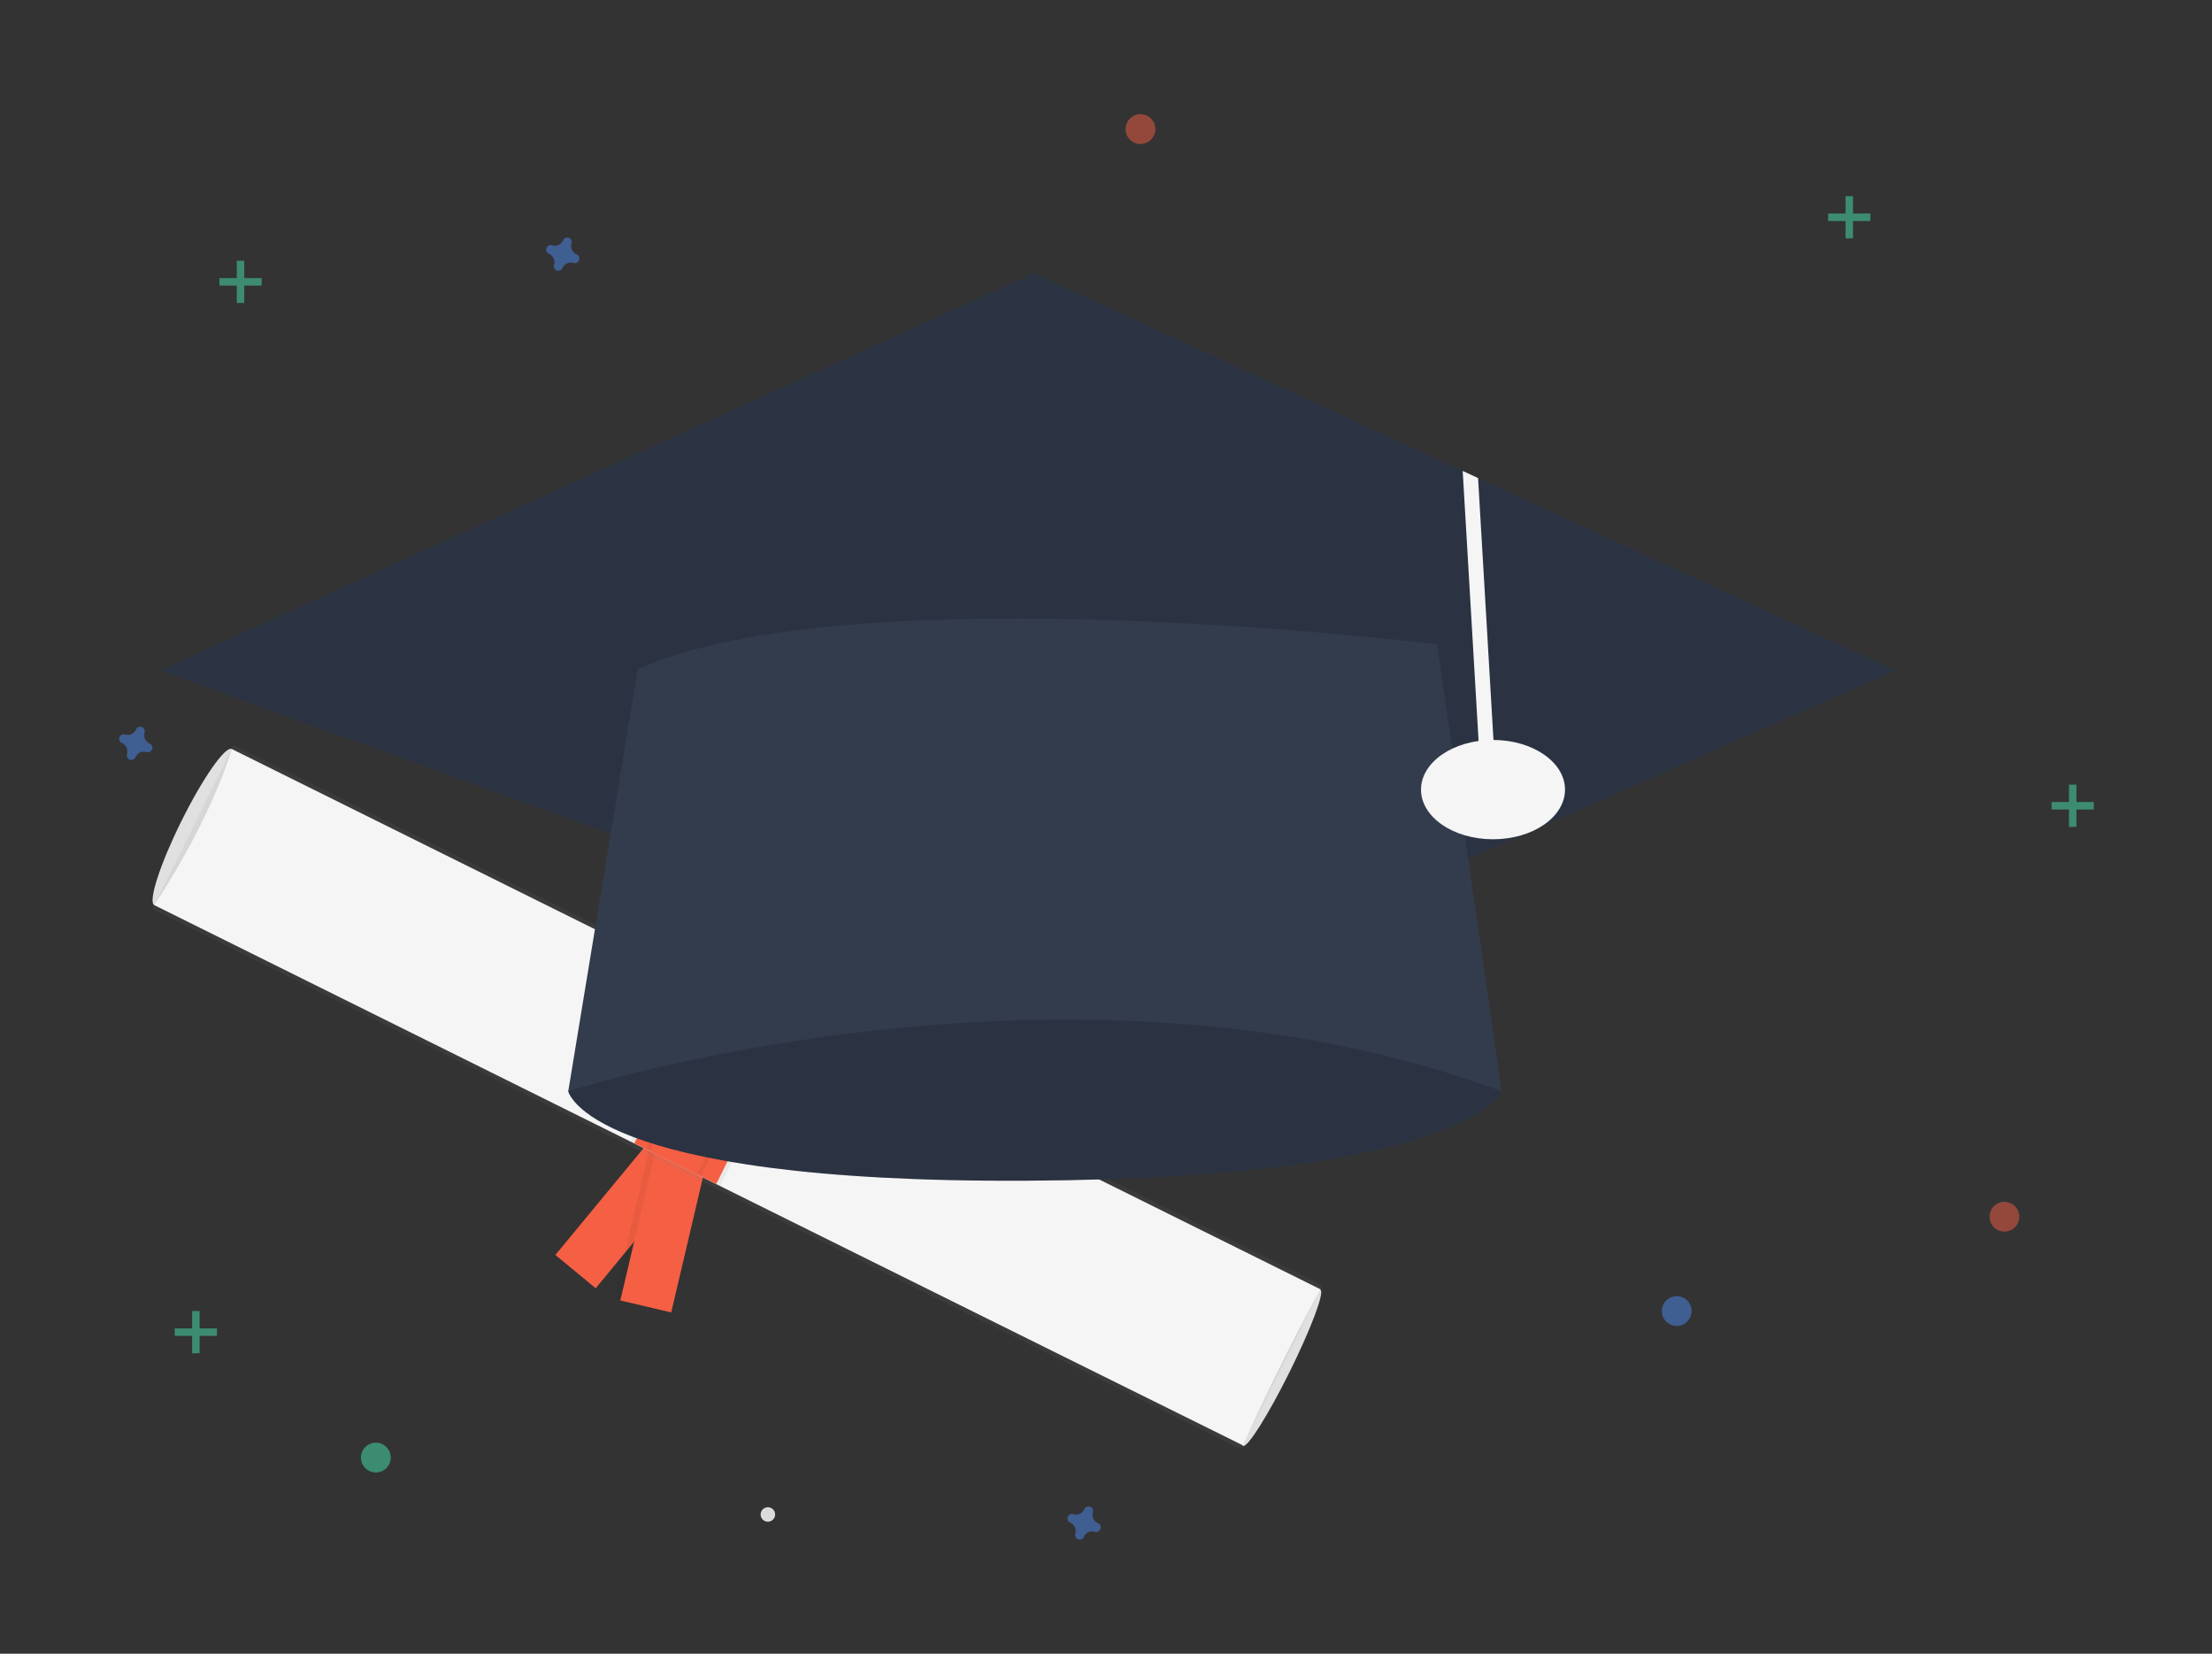
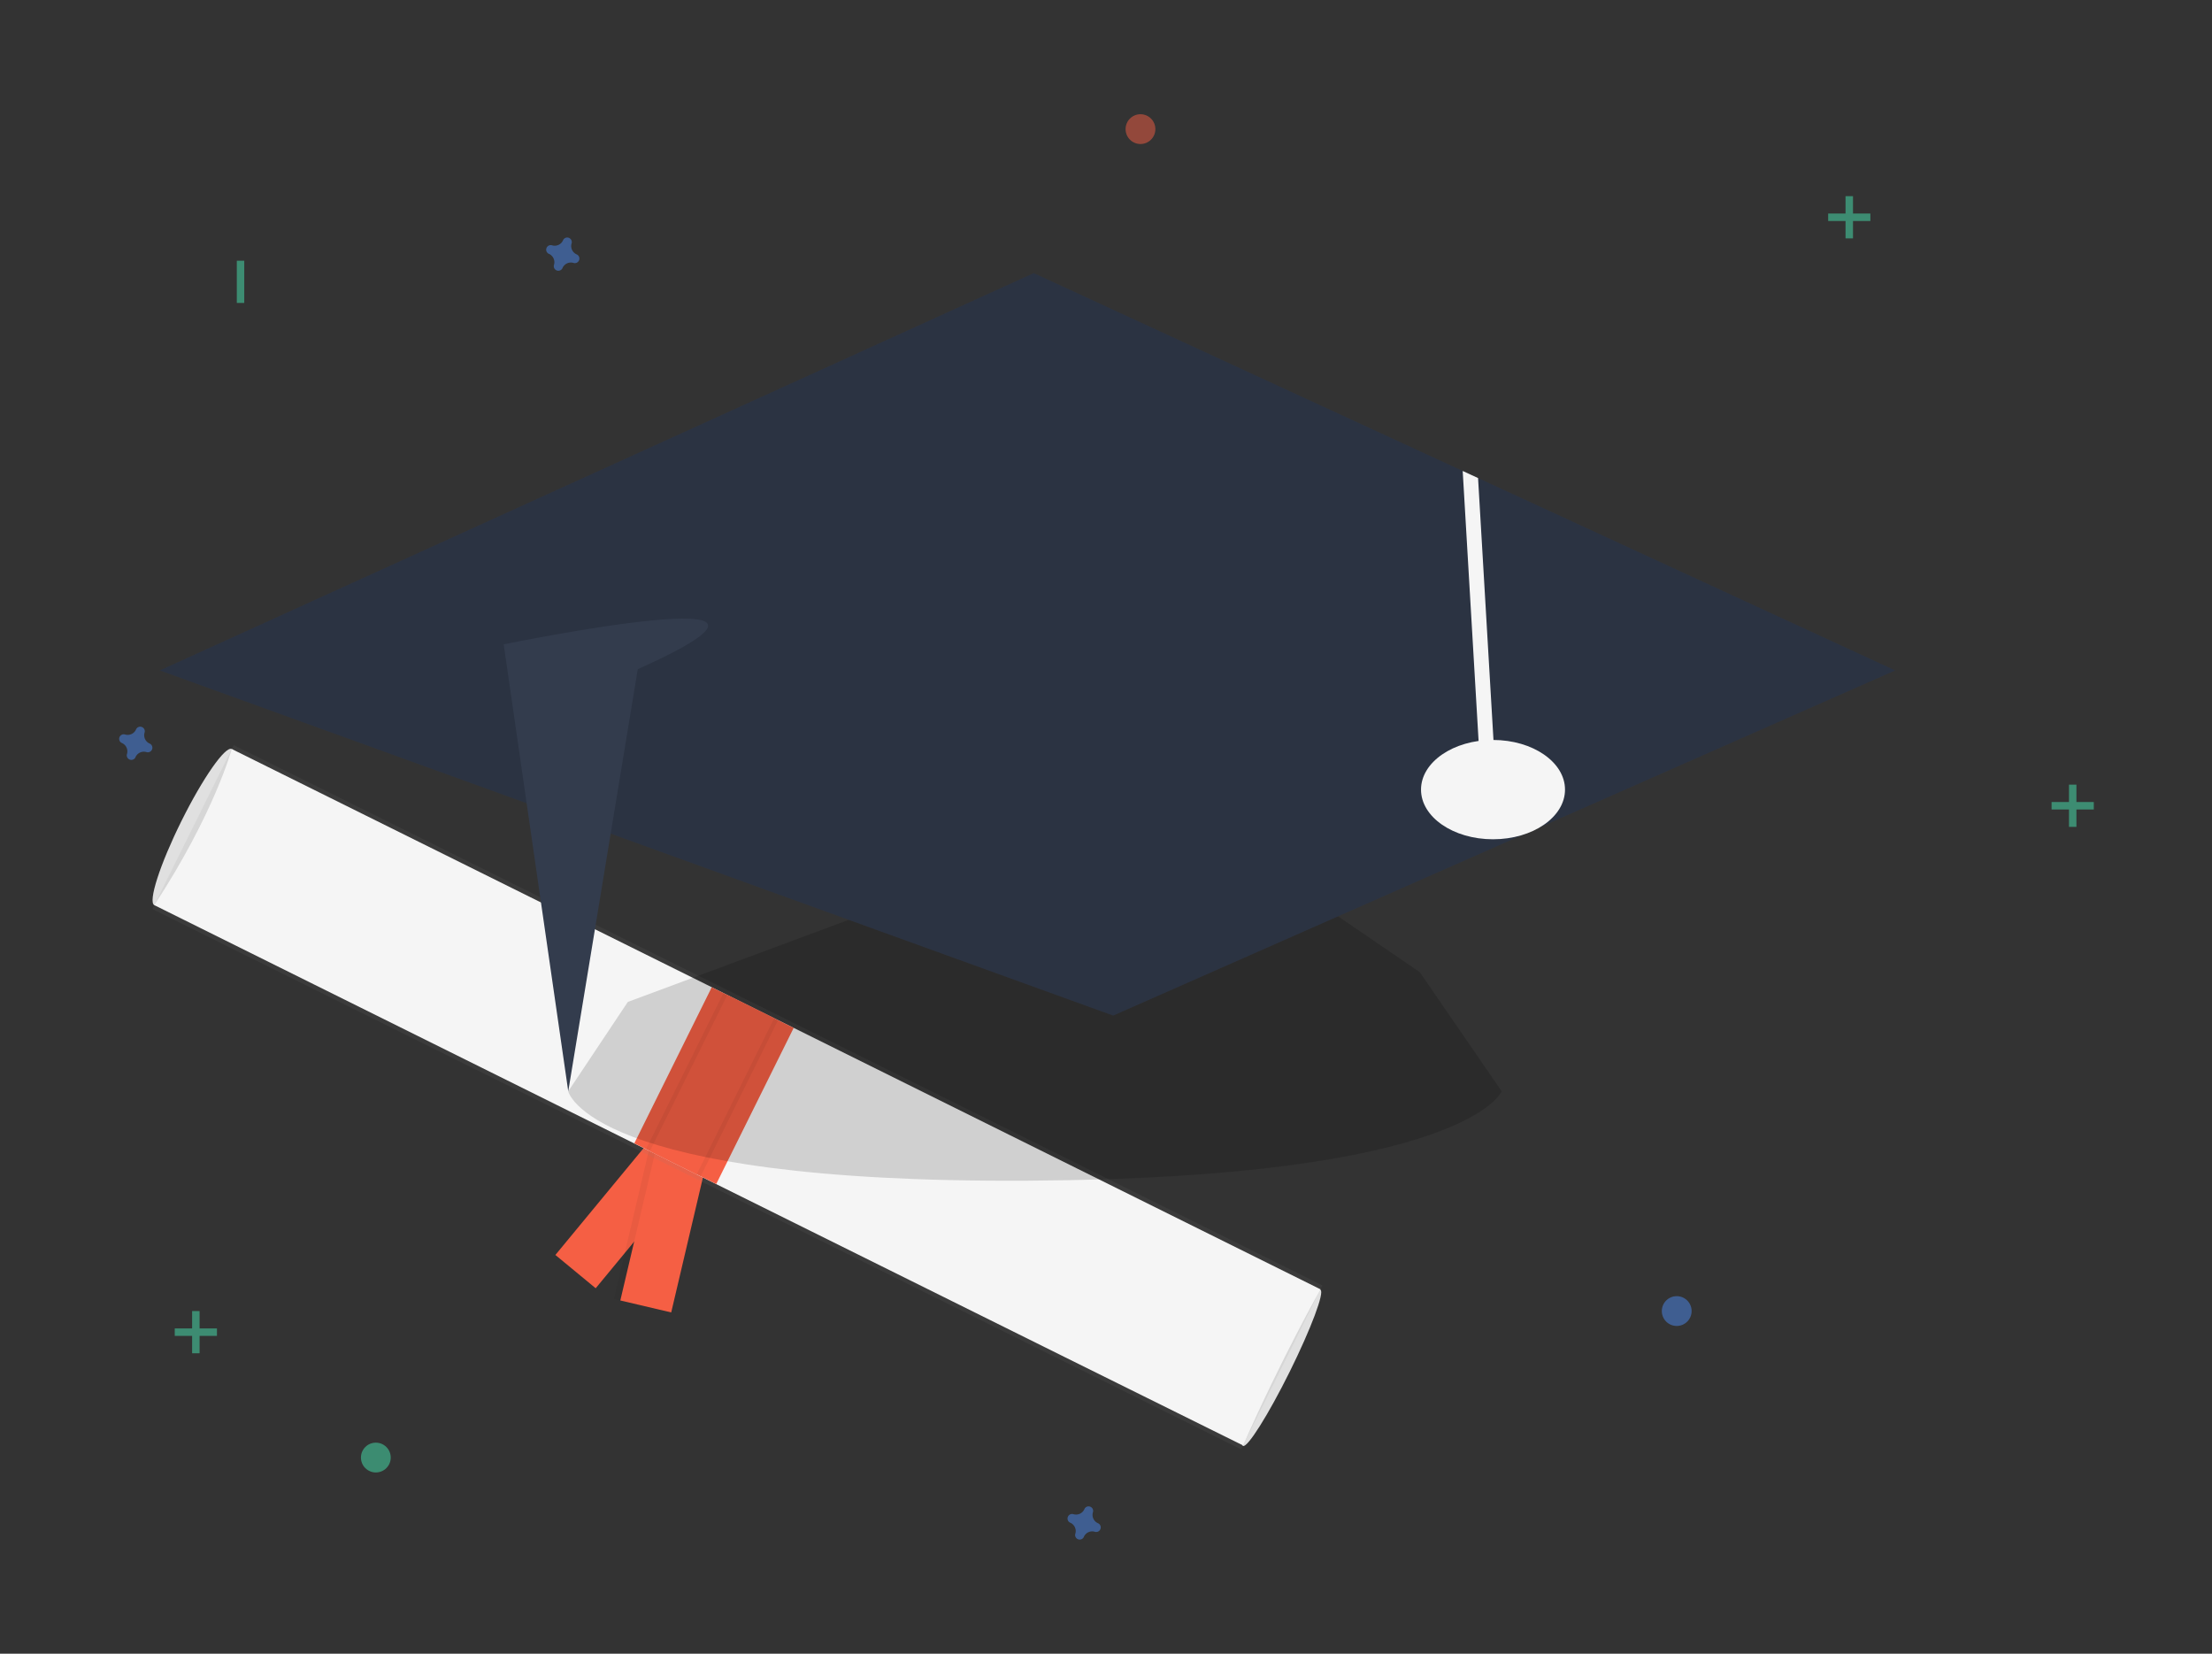
<svg xmlns="http://www.w3.org/2000/svg" width="891" height="666" viewBox="0 0 891 666">
  <rect x="0" y="0" width="891" height="666" fill="#333333" stroke="none" />
  <defs>
    <linearGradient id="linear-gradient" x1="-11.741" y1="5.084" x2="-11.741" y2="4.933" gradientUnits="objectBoundingBox">
      <stop offset="0" stop-color="gray" stop-opacity="0.251" />
      <stop offset="0.535" stop-color="gray" stop-opacity="0.122" />
      <stop offset="1" stop-color="gray" stop-opacity="0.102" />
    </linearGradient>
    <clipPath id="clip-Web_1920_1">
      <rect width="891" height="666" />
    </clipPath>
  </defs>
  <g id="Web_1920_1" data-name="Web 1920 – 1" clip-path="url(#clip-Web_1920_1)">
    <g id="Group_5" data-name="Group 5" transform="translate(47.995 46)">
      <ellipse id="Ellipse_1" data-name="Ellipse 1" cx="35.095" cy="5.264" rx="35.095" ry="5.264" transform="translate(9.444 316.186) rotate(-63.611)" fill="#e0e0e0" />
      <ellipse id="Ellipse_2" data-name="Ellipse 2" cx="35.095" cy="3.577" rx="35.095" ry="3.577" transform="translate(449.477 534.723) rotate(-63.611)" fill="#e0e0e0" />
      <rect id="Rectangle_1" data-name="Rectangle 1" width="21.057" height="70.189" transform="translate(220.403 405.286) rotate(39.547)" fill="#f55f44" />
      <rect id="Rectangle_2" data-name="Rectangle 2" width="23.692" height="70.189" transform="translate(222.37 482.557) rotate(-166.769)" opacity="0.05" />
      <rect id="Rectangle_3" data-name="Rectangle 3" width="21.057" height="70.189" transform="translate(222.37 482.557) rotate(-166.769)" fill="#f55f44" />
      <rect id="Rectangle_4" data-name="Rectangle 4" width="73.699" height="489.572" transform="translate(13.379 320.097) rotate(-63.611)" fill="url(#linear-gradient)" />
      <path id="Path_1" data-name="Path 1" d="M655.016,699.1c-8.584-4.117-444.844-220.718-438.556-217.6,24.214-36.957,31.2-62.875,31.2-62.875l438.556,217.6S670.811,663.259,655.016,699.1Z" transform="translate(-202.303 -162.981)" fill="#f5f5f5" />
-       <rect id="Rectangle_5" data-name="Rectangle 5" width="40.359" height="70.189" transform="translate(237.123 350.805) rotate(26.389)" opacity="0.05" />
      <rect id="Rectangle_6" data-name="Rectangle 6" width="36.849" height="70.189" transform="translate(238.696 351.585) rotate(26.389)" fill="#f55f44" />
      <rect id="Rectangle_7" data-name="Rectangle 7" width="24.566" height="70.189" transform="translate(243.411 353.924) rotate(26.389)" opacity="0.05" />
      <rect id="Rectangle_8" data-name="Rectangle 8" width="21.057" height="70.189" transform="translate(244.983 354.704) rotate(26.389)" fill="#f55f44" />
-       <circle id="Ellipse_3" data-name="Ellipse 3" cx="2.926" cy="2.926" r="2.926" transform="translate(258.38 560.999)" fill="#dbdbdb" />
      <g id="Group_1" data-name="Group 1" opacity="0.5">
        <rect id="Rectangle_9" data-name="Rectangle 9" width="3" height="17" transform="translate(29.394 482)" fill="#47e6b1" />
        <rect id="Rectangle_10" data-name="Rectangle 10" width="3" height="17" transform="translate(39.394 489) rotate(90)" fill="#47e6b1" />
      </g>
      <g id="Group_2" data-name="Group 2" opacity="0.5">
        <rect id="Rectangle_11" data-name="Rectangle 11" width="3" height="17" transform="translate(785.394 270)" fill="#47e6b1" />
        <rect id="Rectangle_12" data-name="Rectangle 12" width="3" height="17" transform="translate(795.394 277) rotate(90)" fill="#47e6b1" />
      </g>
      <g id="Group_3" data-name="Group 3" opacity="0.5">
        <rect id="Rectangle_13" data-name="Rectangle 13" width="3" height="17" transform="translate(47.394 59)" fill="#47e6b1" />
-         <rect id="Rectangle_14" data-name="Rectangle 14" width="3" height="17" transform="translate(57.394 66) rotate(90)" fill="#47e6b1" />
      </g>
      <g id="Group_4" data-name="Group 4" opacity="0.5">
        <rect id="Rectangle_15" data-name="Rectangle 15" width="3" height="17" transform="translate(695.394 33)" fill="#47e6b1" />
        <rect id="Rectangle_16" data-name="Rectangle 16" width="3" height="17" transform="translate(705.394 40) rotate(90)" fill="#47e6b1" />
      </g>
      <path id="Path_2" data-name="Path 2" d="M214.593,416.437A3.675,3.675,0,0,1,212.546,412a1.767,1.767,0,0,0,.08-.408h0a1.843,1.843,0,0,0-3.31-1.221h0a1.766,1.766,0,0,0-.2.362,3.675,3.675,0,0,1-4.441,2.047,1.765,1.765,0,0,0-.408-.08h0a1.843,1.843,0,0,0-1.221,3.31h0a1.766,1.766,0,0,0,.362.2,3.675,3.675,0,0,1,2.047,4.441,1.765,1.765,0,0,0-.08.408h0a1.843,1.843,0,0,0,3.31,1.221h0a1.766,1.766,0,0,0,.2-.362,3.675,3.675,0,0,1,4.441-2.047,1.767,1.767,0,0,0,.408.08h0a1.843,1.843,0,0,0,1.221-3.31h0a1.765,1.765,0,0,0-.362-.2Z" transform="translate(-202.303 -162.981)" fill="#4d8af0" opacity="0.5" />
      <path id="Path_3" data-name="Path 3" d="M386.593,219.437A3.675,3.675,0,0,1,384.546,215a1.769,1.769,0,0,0,.08-.408h0a1.843,1.843,0,0,0-3.31-1.221h0a1.767,1.767,0,0,0-.2.362,3.675,3.675,0,0,1-4.441,2.047,1.765,1.765,0,0,0-.408-.08h0a1.843,1.843,0,0,0-1.221,3.31h0a1.767,1.767,0,0,0,.362.2,3.675,3.675,0,0,1,2.047,4.441,1.768,1.768,0,0,0-.08.408h0a1.843,1.843,0,0,0,3.31,1.221h0a1.767,1.767,0,0,0,.2-.362,3.675,3.675,0,0,1,4.441-2.047,1.768,1.768,0,0,0,.408.08h0a1.843,1.843,0,0,0,1.221-3.31h0a1.767,1.767,0,0,0-.362-.2Z" transform="translate(-202.303 -162.981)" fill="#4d8af0" opacity="0.5" />
      <path id="Path_4" data-name="Path 4" d="M596.593,730.437A3.675,3.675,0,0,1,594.546,726a1.761,1.761,0,0,0,.08-.408h0a1.843,1.843,0,0,0-3.31-1.221h0a1.766,1.766,0,0,0-.2.362,3.675,3.675,0,0,1-4.441,2.048,1.764,1.764,0,0,0-.408-.08h0a1.843,1.843,0,0,0-1.221,3.31h0a1.762,1.762,0,0,0,.362.2,3.675,3.675,0,0,1,2.047,4.441,1.763,1.763,0,0,0-.08.407h0a1.843,1.843,0,0,0,3.31,1.221h0a1.764,1.764,0,0,0,.2-.362,3.675,3.675,0,0,1,4.441-2.048,1.764,1.764,0,0,0,.408.08h0a1.843,1.843,0,0,0,1.221-3.31h0A1.767,1.767,0,0,0,596.593,730.437Z" transform="translate(-202.303 -162.981)" fill="#4d8af0" opacity="0.5" />
-       <circle id="Ellipse_4" data-name="Ellipse 4" cx="6" cy="6" r="6" transform="translate(753.394 438)" fill="#f55f44" opacity="0.5" />
      <circle id="Ellipse_5" data-name="Ellipse 5" cx="6" cy="6" r="6" transform="translate(621.394 476)" fill="#4d8af0" opacity="0.5" />
      <circle id="Ellipse_6" data-name="Ellipse 6" cx="6" cy="6" r="6" transform="translate(97.394 535)" fill="#47e6b1" opacity="0.5" />
      <circle id="Ellipse_7" data-name="Ellipse 7" cx="6" cy="6" r="6" transform="translate(405.394)" fill="#f55f44" opacity="0.5" />
-       <path id="Path_5" data-name="Path 5" d="M407.2,520.481l-24,36s8,37,185,36,191-36,191-36l-33-48-101-69Z" transform="translate(-202.303 -162.981)" fill="#333c4d" />
      <path id="Path_6" data-name="Path 6" d="M407.2,520.481l-24,36s8,37,185,36,191-36,191-36l-33-48-101-69Z" transform="translate(-202.303 -162.981)" opacity="0.15" />
      <path id="Path_7" data-name="Path 7" d="M715.394,224l-315,139-384-139,352-160,172.79,79.67,6.19,2.86Z" fill="#333c4d" />
      <path id="Path_8" data-name="Path 8" d="M715.394,224l-315,139-384-139,352-160,172.79,79.67,6.19,2.86Z" opacity="0.15" />
      <path id="Path_9" data-name="Path 9" d="M553.894,257.32l-6,.36-6.71-114.01,6.19,2.86Z" fill="#f5f5f5" />
-       <path id="Path_10" data-name="Path 10" d="M411.2,386.481l-28,170s201-65,376,0l-26-180S498.2,347.481,411.2,386.481Z" transform="translate(-202.303 -162.981)" fill="#333c4d" />
+       <path id="Path_10" data-name="Path 10" d="M411.2,386.481l-28,170l-26-180S498.2,347.481,411.2,386.481Z" transform="translate(-202.303 -162.981)" fill="#333c4d" />
      <ellipse id="Ellipse_8" data-name="Ellipse 8" cx="29" cy="20" rx="29" ry="20" transform="translate(524.394 252)" fill="#f5f5f5" />
    </g>
  </g>
</svg>